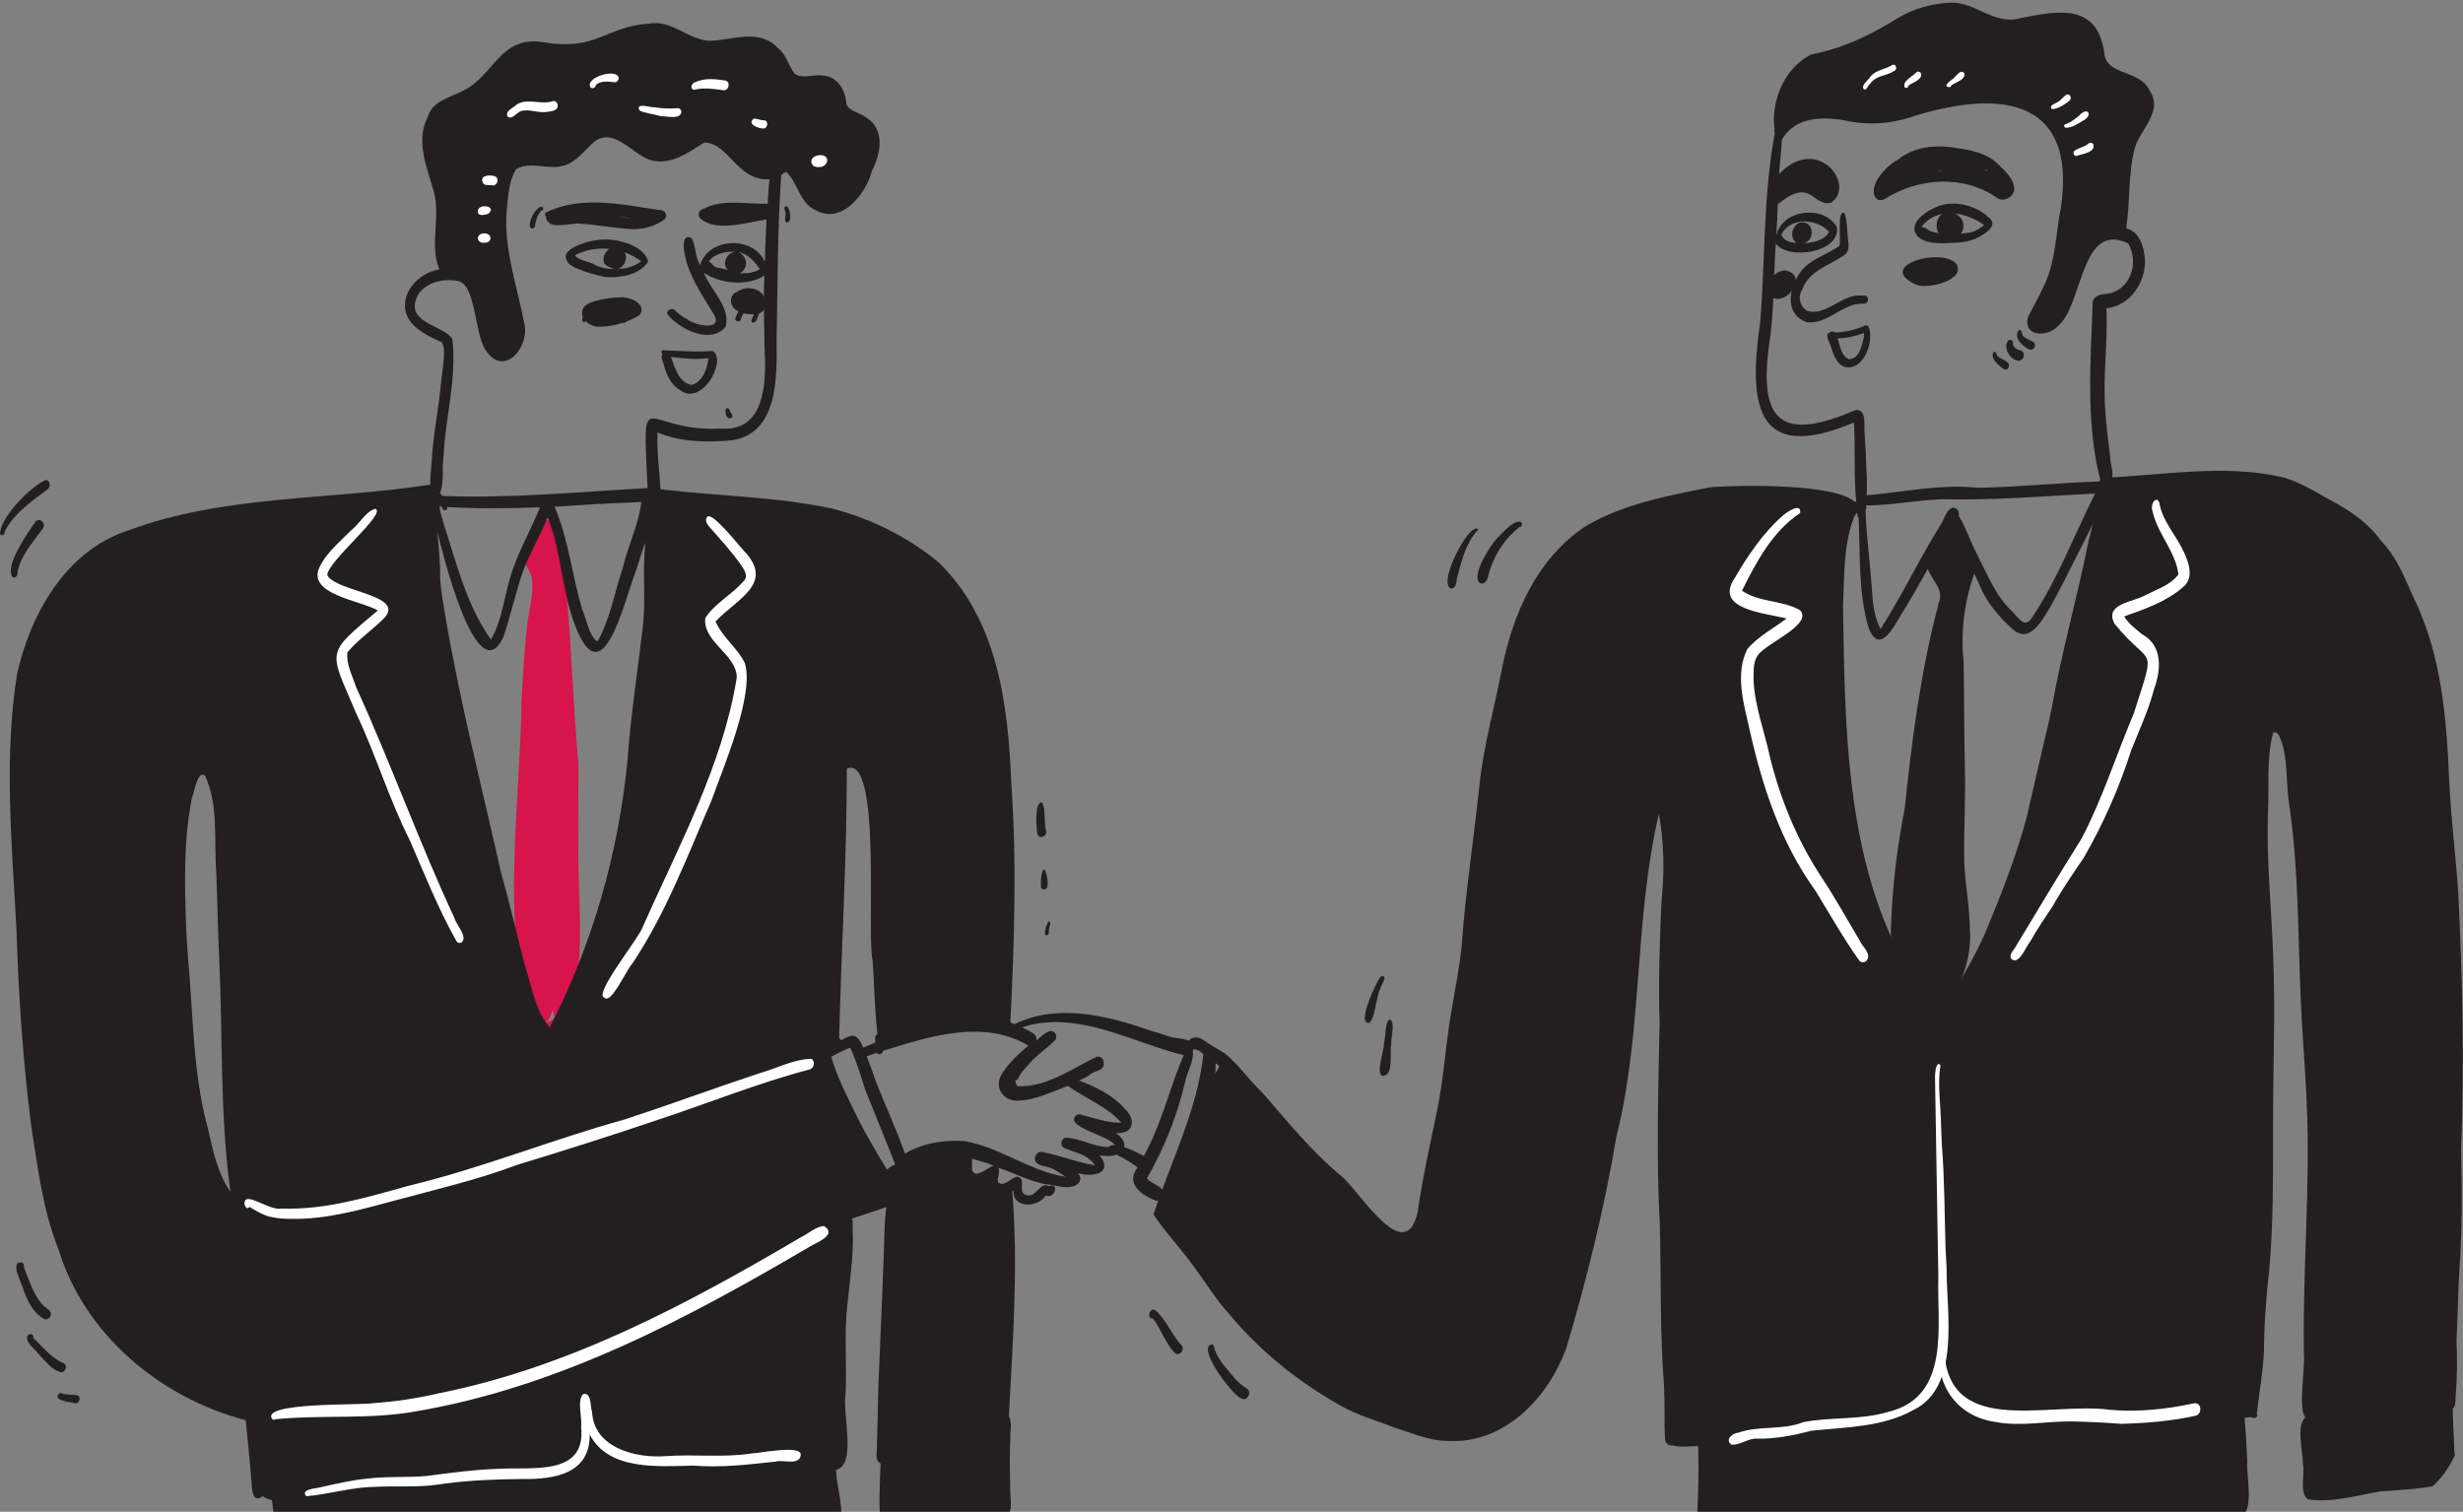
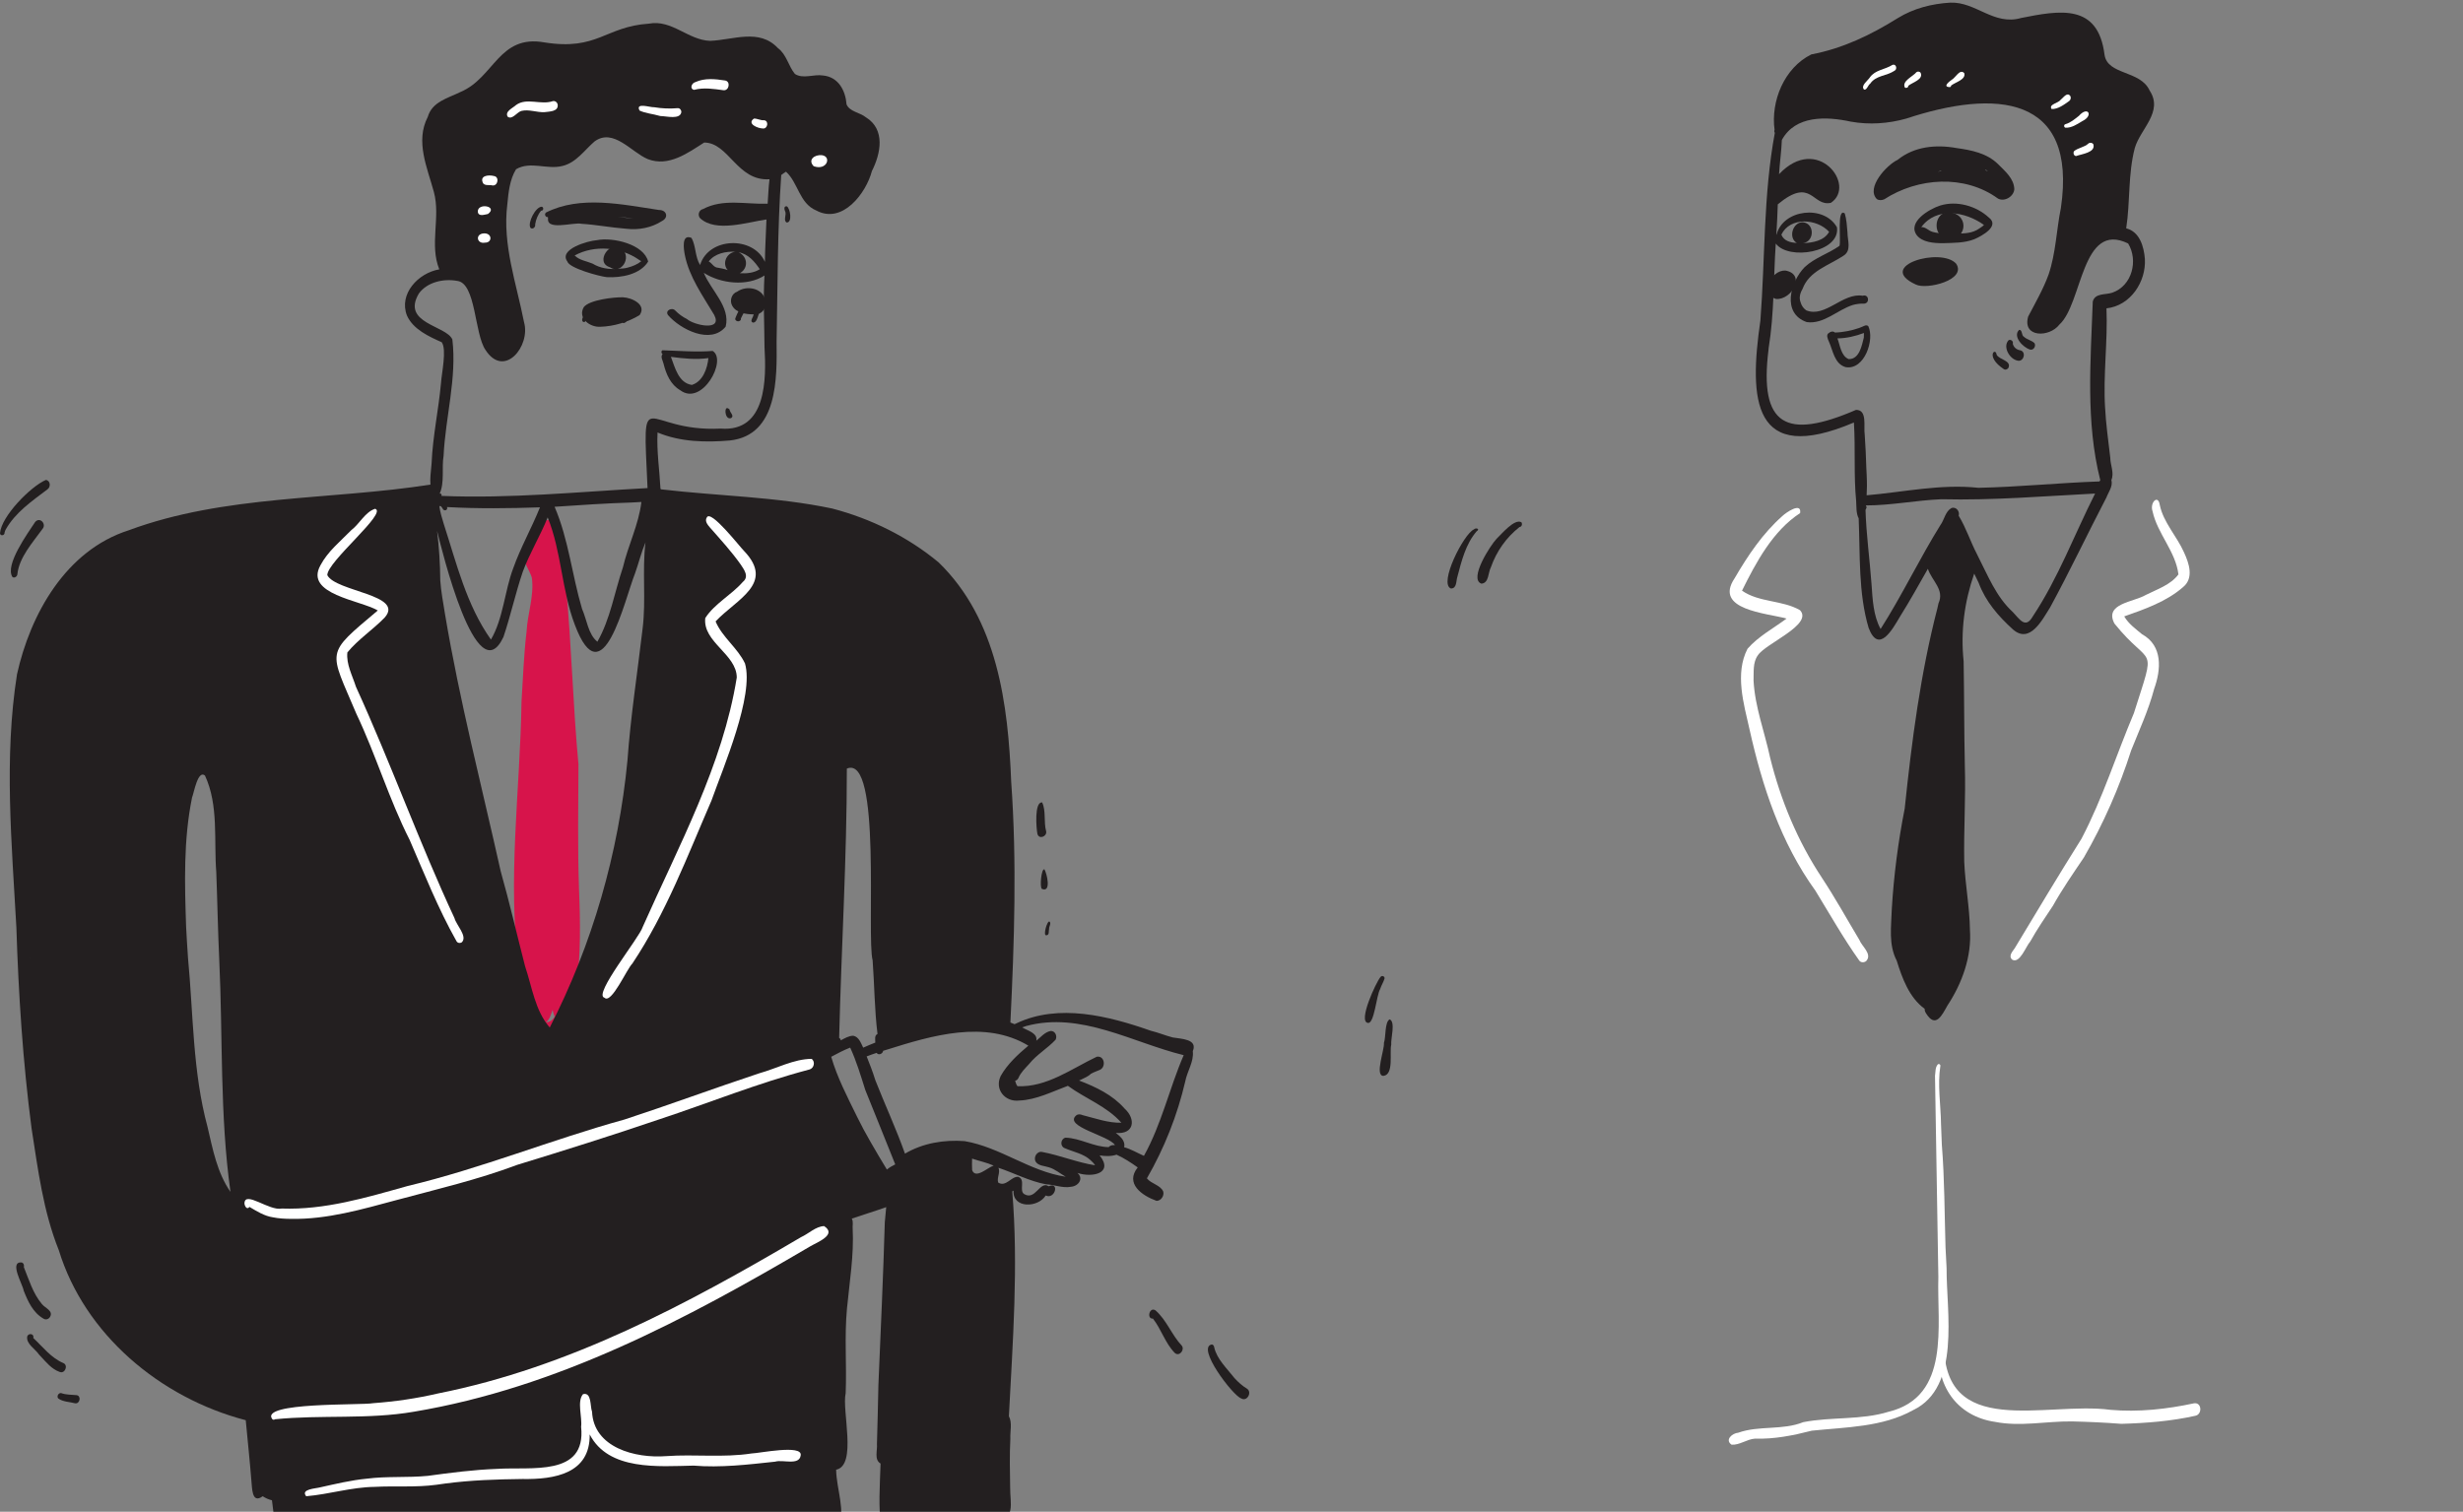
<svg xmlns="http://www.w3.org/2000/svg" width="259" height="159" viewBox="0 0 259 159" fill="none">
  <rect x="0" y="0" width="259" height="159" fill="#808080" stroke="none" />
  <g clip-path="url(#clip0_3569_2239)">
    <path d="M57.425 107.512C57.825 107.526 58.147 107.243 58.338 106.924C58.212 106.708 58.174 106.456 58.108 106.218C57.938 106.666 57.83 107.212 57.414 107.511C57.418 107.511 57.422 107.511 57.425 107.512ZM56.993 109.021C54.992 109.091 55.023 103.34 54.563 101.828C53.32 92.495 54.704 83.119 54.842 73.763C55.005 71.319 55.077 68.87 55.372 66.436C55.467 64.554 56.186 62.672 55.93 60.79C55.737 59.911 54.397 58.429 55.63 57.859C55.763 57.268 55.812 56.374 56.559 56.232C56.523 54.738 58.142 53.921 58.653 55.706C59.431 57.631 59.628 59.654 59.52 61.703C60.111 67.918 60.243 74.164 60.828 80.379C60.813 84.763 60.734 89.15 60.888 93.531C60.988 96.611 61.719 109.638 56.993 109.021Z" fill="#D7144B" />
    <path d="M63.152 34.368C62.023 34.451 60.722 33.448 61.389 32.303C61.972 31.541 64.527 31.245 65.51 31.267C66.454 31.305 68.033 32.049 67.259 33.139C66.079 33.865 64.561 34.325 63.152 34.368Z" fill="#231F20" />
    <path d="M79.297 33.067C78.462 33.056 77.4 32.938 76.982 32.127C76.706 31.611 76.934 30.873 77.519 30.677C78.469 29.995 80.113 30.267 80.447 31.467C80.629 31.569 80.647 31.834 80.515 31.986C80.494 32.62 79.951 33.125 79.297 33.067Z" fill="#231F20" />
    <path d="M186.785 31.447C185.005 30.966 186.217 28.397 187.738 28.453C189.935 28.835 188.455 31.539 186.785 31.447Z" fill="#231F20" />
    <path d="M201.463 29.927C197.158 27.955 204.152 25.961 205.708 27.742C206.828 29.453 202.593 30.496 201.463 29.927Z" fill="#231F20" />
-     <path d="M196.124 96.383C196.066 96.217 196.011 96.05 195.956 95.882C195.956 95.884 195.956 95.885 195.956 95.885C195.953 95.877 195.95 95.866 195.946 95.858C196.004 96.031 196.063 96.207 196.124 96.383ZM127.826 111.982C127.827 112.291 127.823 112.599 127.801 112.908C127.946 112.658 128.071 112.4 128.233 112.159C128.107 112.034 127.973 111.917 127.825 111.819C127.825 111.873 127.826 111.928 127.826 111.982ZM237.199 135.152C237.214 134.999 237.232 134.845 237.244 134.689C237.229 134.843 237.214 134.997 237.199 135.152ZM179.664 162.403C178.094 162.454 178.445 160.706 178.454 159.68C178.582 157.155 178.655 154.629 178.575 152.102C177.688 152.095 176.717 152.256 175.867 152.017C175.482 152.098 175.109 151.787 175.086 151.403C174.991 149.562 175.079 147.716 174.985 145.875V145.876C174.981 145.793 174.978 145.71 174.975 145.627C174.975 145.638 174.975 145.65 174.976 145.661C174.538 140.043 174.69 134.407 174.538 128.777C174.16 121.704 174.377 114.631 174.517 107.555C174.382 103.31 174.525 99.061 174.712 94.818C175.039 91.75 174.998 88.66 174.44 85.617C171.827 96.727 172.767 108.437 169.975 119.552C169.979 119.54 169.979 119.528 169.982 119.517C169.979 119.537 169.974 119.556 169.969 119.577C169.97 119.573 169.97 119.569 169.972 119.563C168.719 127.055 166.882 134.431 164.73 141.727C164.722 141.747 164.715 141.769 164.707 141.789C164.71 141.783 164.713 141.774 164.715 141.767C162.854 146.912 158.276 151.888 152.256 151.553C150.275 151.545 148.421 150.701 146.565 150.121C144.646 149.362 142.62 148.816 140.84 147.764C140.838 147.764 140.838 147.764 140.838 147.762C140.836 147.762 140.834 147.761 140.833 147.761C140.834 147.761 140.836 147.761 140.837 147.762C136.459 145.292 132.438 142.039 129.251 138.207C127.8 136.613 126.714 134.761 125.417 133.053C124.114 131.239 122.521 129.592 121.301 127.739C123.095 122.204 125.895 116.792 126.543 110.91C125.804 110.04 125.201 110.6 124.989 109.929C124.821 109.058 125.901 108.924 126.472 109.342C127.227 109.865 128.02 110.327 128.809 110.797C130.3 112.022 131.372 113.649 132.784 114.959C135.409 117.988 137.905 121.093 141.023 123.673C142.957 125.224 147.736 133.369 149.074 127.492C149.587 123.92 150.372 120.404 151.105 116.872C151.786 113.58 151.996 110.219 152.526 106.903C152.933 104.458 153.443 102.026 153.695 99.557C154.106 93.842 154.985 88.18 155.584 82.484C156.017 78.37 157.172 74.378 157.941 70.32C157.94 70.324 157.94 70.327 157.938 70.33C159.097 64.548 161.602 58.743 166.766 55.324C170.641 53.037 175.284 52.156 179.681 51.281C179.681 51.281 179.681 51.281 179.679 51.281C179.719 51.275 179.76 51.271 179.802 51.263H179.8C179.832 51.26 179.87 51.254 179.9 51.252C179.95 51.244 180 51.237 180.05 51.231C180.068 51.228 180.085 51.226 180.102 51.224C180.107 51.223 180.115 51.221 180.12 51.221C180.117 51.221 180.115 51.223 180.11 51.223C183.183 51.01 192.895 50.869 194.982 52.748C196.033 52.813 195.335 53.849 194.997 54.322C193.812 57.281 193.969 60.56 193.799 63.683C194.052 78.461 194.052 94.68 203.938 106.821C205.64 103.945 207.444 101.122 208.786 98.062C210.422 94.121 211.997 90.108 213.112 85.998C213.109 86.013 213.106 86.028 213.102 86.043C213.107 86.02 213.114 85.995 213.119 85.971C213.119 85.972 213.119 85.972 213.119 85.972C213.122 85.96 213.124 85.946 213.127 85.934C213.126 85.937 213.126 85.939 213.124 85.941C213.877 82.66 214.617 79.377 215.401 76.103C215.401 76.105 215.401 76.106 215.401 76.107C215.41 76.073 215.418 76.038 215.425 76.004C215.421 76.011 215.42 76.018 215.42 76.025C215.541 75.471 215.654 74.916 215.774 74.362C215.774 74.362 215.774 74.362 215.774 74.362C215.774 74.361 215.774 74.36 215.774 74.359C215.774 74.36 215.774 74.36 215.774 74.361C215.774 74.36 215.774 74.359 215.774 74.358C215.774 74.358 215.774 74.358 215.774 74.359C216.806 68.502 218.458 62.781 219.61 56.947C219.919 55.779 220.214 54.612 220.372 53.414C220.735 52.416 220.142 50.689 221.376 50.237C227.622 49.981 234.043 48.754 240.209 50.236C241.892 50.751 243.385 51.662 244.901 52.515C247.014 53.63 248.981 54.935 250.383 56.88C250.371 56.87 250.361 56.857 250.351 56.848C250.42 56.921 250.486 56.995 250.555 57.068C252.079 58.716 252.903 60.844 253.802 62.852C253.789 62.823 253.774 62.795 253.762 62.767C256.757 68.82 257.282 75.627 257.555 82.245C257.743 86.156 258.25 90.046 258.503 93.953C258.946 102.899 259.154 111.962 258.795 120.913C258.893 125.095 258.923 129.265 258.627 133.447C258.468 135.962 258.458 138.484 258.317 141.001C258.415 142.992 258.384 144.98 258.219 146.968C258.205 147.379 258.24 147.859 257.924 148.176C257.932 149.658 258.056 151.14 258.087 152.619C258.265 153.858 258.948 156.106 256.939 156.091C254.781 156.601 252.577 156.702 250.37 156.854C247.868 157.271 245.184 158.105 242.662 157.683C241.765 156.899 242.396 155.128 242.171 154.032C242.194 152.774 241.385 149.865 242.452 149.063V149.062C241.615 148.45 242.426 143.681 242.273 142.371C242.115 133.604 242.965 124.855 242.569 116.093C242.569 116.1 242.569 116.108 242.569 116.116C242.551 115.694 242.529 115.271 242.511 114.85C242.512 114.887 242.514 114.923 242.517 114.96C242.353 111.701 242.083 108.449 241.94 105.189C241.941 105.226 241.943 105.263 241.945 105.3C241.632 98.381 241.735 91.431 240.713 84.561C240.337 82.158 240.67 79.526 239.621 77.278C239.636 77.3 239.651 77.323 239.666 77.345C239.593 77.246 239.514 77.154 239.413 77.084C239.421 77.091 239.431 77.099 239.439 77.106C239.441 77.106 239.441 77.106 239.441 77.107C239.441 77.106 239.441 77.106 239.441 77.106V77.107C239.451 77.116 239.463 77.124 239.473 77.133C239.408 77.087 239.338 77.052 239.263 77.027C239.265 77.028 239.268 77.028 239.27 77.028C239.258 77.026 239.246 77.021 239.235 77.018C239.24 77.02 239.248 77.022 239.255 77.025C239.243 77.023 239.23 77.021 239.22 77.019C239.251 77.023 239.281 77.034 239.31 77.046C239.23 77.02 239.148 77.005 239.063 77.006C239.062 77.007 239.062 77.007 239.062 77.007C239.078 77.008 239.093 77.008 239.106 77.008C239.088 77.011 239.067 77.012 239.048 77.018C238.296 79.813 238.647 82.728 238.489 85.585C238.326 90.544 238.862 95.476 239.033 100.424C239.286 106.422 239.01 112.418 239.027 118.417C239.008 123.5 239.085 128.589 238.617 133.657C238.619 133.623 238.622 133.591 238.625 133.556C238.299 136.414 238.089 139.258 238.068 142.133C237.971 144.328 237.557 146.537 237.314 148.681C237.563 149.01 237.006 149.315 236.763 149.044C236.52 149.077 236.275 149.096 236.03 149.116C236.17 150.609 236.243 152.105 236.313 153.6C236.313 153.599 236.313 153.599 236.313 153.599C236.316 153.685 236.32 153.771 236.323 153.858C236.323 153.816 236.321 153.774 236.318 153.733C236.147 155.182 237.299 159.518 235.166 159.646C232.043 159.649 228.935 160.042 225.814 159.991C225.819 159.991 225.824 159.991 225.831 159.991C214.922 159.599 204.007 160.495 193.103 160.858C188.595 161.076 184.2 162.479 179.664 162.403Z" fill="#231F20" />
    <path d="M72.752 40.484C73.913 40.133 74.389 38.74 74.493 37.662C73.188 37.845 71.85 37.708 70.55 37.531C70.975 38.635 71.344 40.278 72.752 40.484ZM71.542 41.05C70.51 40.461 70.043 39.334 69.776 38.252C69.71 37.934 69.414 37.531 69.676 37.242C69.528 37.152 69.5 36.926 69.666 36.84C69.666 36.84 69.665 36.84 69.665 36.84C71.394 36.89 73.191 37.052 74.938 36.91C76.502 37.845 73.84 42.763 71.542 41.05Z" fill="#231F20" />
    <path d="M76.479 43.873C76.207 43.615 76.172 42.535 76.721 43.07C76.727 43.377 77.245 43.718 76.9 43.963C76.766 44.034 76.565 43.998 76.479 43.873Z" fill="#231F20" />
    <path d="M61.396 33.875C60.457 33.654 63.575 30.525 63.198 32.002C62.526 32.452 61.851 32.983 61.565 33.752C61.553 33.827 61.474 33.877 61.396 33.875Z" fill="#231F20" />
    <path d="M63.151 33.994C62.724 33.694 64.032 32.33 64.351 32.086C64.539 31.956 64.827 31.712 65.027 31.95C65.102 32.047 65.076 32.179 64.968 32.24C64.098 32.526 63.552 34.088 63.151 33.994Z" fill="#231F20" />
    <path d="M65.539 33.975C65.334 33.853 65.562 33.651 65.628 33.511C65.627 33.512 65.627 33.512 65.627 33.514C65.979 33.08 66.342 31.775 67.025 31.989C67.138 32.075 67.168 32.25 67.041 32.34C66.424 32.58 66.002 34.066 65.539 33.975Z" fill="#231F20" />
    <path d="M77.487 33.765C77.398 33.728 77.327 33.647 77.305 33.56C77.304 33.56 77.303 33.56 77.303 33.56C77.412 33.133 78.332 31.18 78.893 31.563C79.008 31.649 79.045 31.813 78.939 31.921C78.52 32.392 78.165 32.927 77.908 33.497C77.962 33.714 77.676 33.861 77.487 33.765Z" fill="#231F20" />
    <path d="M79.189 33.931C78.904 33.85 79.041 33.59 79.127 33.407C79.123 33.416 79.12 33.425 79.116 33.434C79.338 33.089 79.285 32.151 79.868 32.287C80.014 32.34 80.101 32.517 80.007 32.651C79.669 32.976 79.696 33.919 79.189 33.931Z" fill="#231F20" />
    <path d="M65 28.264C65.347 28.248 65.697 28.244 66.031 28.138C66.027 28.139 66.023 28.141 66.019 28.142C66.529 28.01 67.024 27.808 67.432 27.473C67.337 27.409 67.239 27.349 67.14 27.292C67.156 27.301 67.172 27.311 67.188 27.319C65.251 25.968 62.522 25.733 60.427 26.87C60.935 27.378 61.659 27.453 62.296 27.719C63.115 28.214 64.049 28.36 65 28.264ZM63.805 29.149C63.026 29.066 59.856 28.209 59.659 27.501C58.722 26.218 61.809 25.325 62.76 25.263C64.456 24.916 67.727 25.701 68.157 27.512C67.303 28.876 65.342 29.228 63.805 29.149Z" fill="#231F20" />
    <path d="M64.132 28.105C62.485 27.599 64.21 25.099 65.426 26.206C66.437 27.053 65.344 28.932 64.132 28.105Z" fill="#231F20" />
    <path d="M65.636 22.888C65.96 22.932 66.283 22.967 66.608 22.989C66.065 22.914 65.522 22.835 64.975 22.801C65.195 22.831 65.416 22.858 65.636 22.888ZM65.86 24.059C64.282 23.943 62.727 23.635 61.149 23.538C60.279 23.334 57.215 24.38 57.67 22.79C57.594 22.85 57.482 22.846 57.405 22.77C57.414 22.776 57.422 22.783 57.431 22.79C57.282 22.673 57.274 22.472 57.418 22.346C57.406 22.355 57.397 22.367 57.387 22.376C57.392 22.371 57.397 22.364 57.403 22.359C57.402 22.36 57.401 22.36 57.401 22.36C61.028 20.52 65.437 21.51 69.298 22.086C69.298 22.086 69.298 22.086 69.298 22.086C70.104 22.072 70.341 22.876 69.616 23.244C68.511 23.958 67.168 24.215 65.86 24.059Z" fill="#231F20" />
-     <path d="M58.087 23.444C57.403 23.491 57.17 22.593 57.712 22.245C58.067 22.056 58.623 21.909 58.849 22.345C58.841 22.334 58.833 22.323 58.825 22.311C58.965 22.453 58.992 22.682 58.852 22.834C58.992 23.298 58.474 23.478 58.087 23.444Z" fill="#231F20" />
    <path d="M57.614 22.772C57.605 22.352 58.103 22.274 58.417 22.435C58.415 22.434 58.413 22.434 58.411 22.432C58.43 22.439 58.449 22.446 58.469 22.454C58.46 22.45 58.45 22.447 58.441 22.443C58.693 22.521 58.572 22.945 58.316 22.879C58.247 22.847 58.185 22.801 58.104 22.813C58.048 23.108 57.598 23.09 57.614 22.772Z" fill="#231F20" />
    <path d="M55.781 23.961C55.452 23.441 56.322 21.743 56.965 21.743C57.217 21.787 57.153 22.195 56.899 22.162C56.56 22.566 56.354 23.09 56.275 23.605C56.345 23.868 56.021 24.176 55.781 23.961Z" fill="#231F20" />
    <path d="M82.718 23.4C82.333 23.169 82.75 22.581 82.557 22.206C82.559 22.217 82.561 22.228 82.562 22.239C82.48 22.039 82.388 21.663 82.739 21.697C83.098 21.901 83.349 23.439 82.718 23.4Z" fill="#231F20" />
    <path d="M194.396 37.767C195.525 37.803 195.782 36.344 195.993 35.505C195.993 35.506 195.993 35.507 195.993 35.51C196.004 35.346 196.009 35.185 196.005 35.022C195.114 35.356 194.179 35.578 193.219 35.589C193.493 36.311 193.593 37.441 194.396 37.767ZM194.075 38.613C192.888 38.268 192.751 36.854 192.31 35.902C192.196 35.642 191.99 35.187 192.327 35.016C192.492 34.862 192.778 34.803 192.954 34.975C193.19 34.967 193.422 34.953 193.655 34.922C193.642 34.923 193.628 34.926 193.614 34.927C194.451 34.822 195.284 34.626 196.046 34.268C196.186 34.2 196.336 34.194 196.459 34.298C197.15 35.706 196.071 38.96 194.075 38.613Z" fill="#231F20" />
    <path d="M189.993 33.878C187.335 32.961 188.255 29.636 189.779 28.088C190.837 27.102 192.27 26.682 193.432 25.855C193.618 25.384 193.132 21.822 193.983 22.443C193.984 22.442 193.984 22.441 193.986 22.439C194.179 23.075 194.218 23.771 194.274 24.437C194.274 24.433 194.274 24.43 194.274 24.426C194.262 25.28 194.749 26.368 193.819 26.918C192.272 27.939 190.247 28.502 189.554 30.375C189.567 30.35 189.58 30.327 189.591 30.302C189.329 30.749 189.142 31.259 189.336 31.767C189.33 31.749 189.325 31.733 189.319 31.715C189.327 31.738 189.334 31.763 189.341 31.786C189.341 31.783 189.341 31.782 189.34 31.78C189.341 31.784 189.343 31.788 189.344 31.793C189.343 31.787 189.341 31.782 189.34 31.778C189.431 32.12 189.624 32.411 189.915 32.625C189.896 32.61 189.878 32.596 189.86 32.581C189.886 32.602 189.913 32.624 189.94 32.645C189.937 32.643 189.936 32.641 189.933 32.64C191.948 33.458 193.76 30.75 195.886 31.106C195.883 31.106 195.88 31.106 195.878 31.106C196.505 30.9 196.658 31.857 196.049 31.933C195.648 31.919 195.238 31.966 194.85 32.072C193.222 32.579 191.795 34.126 189.993 33.878Z" fill="#231F20" />
    <path d="M205.758 24.557C206.567 24.572 207.443 24.526 208.117 24.043C208.115 24.044 208.112 24.046 208.11 24.047C208.289 23.926 208.48 23.818 208.627 23.66C206.687 22.251 203.631 21.718 202.036 23.887C202.48 23.853 202.801 24.271 203.213 24.386C204.033 24.622 204.912 24.559 205.758 24.557ZM204.313 25.578C203.377 25.581 202.134 25.499 201.543 24.716C201.548 24.724 201.555 24.731 201.562 24.738C200.549 23.372 202.846 21.992 204.013 21.619C205.769 21.072 207.817 21.657 209.135 22.875C210.327 23.775 208.414 24.818 207.609 25.161C206.568 25.569 205.417 25.54 204.313 25.578Z" fill="#231F20" />
    <path d="M204.603 25.098C203.132 24.653 203.406 22.151 205.07 22.329C207.232 22.651 206.749 25.495 204.603 25.098Z" fill="#231F20" />
    <path d="M209.057 18.008C208.957 17.944 208.859 17.88 208.76 17.817C208.785 17.853 208.806 17.89 208.823 17.929C208.901 17.955 208.978 17.981 209.057 18.008ZM203.762 18.049C203.885 18.037 204.01 18.026 204.135 18.015C204.124 18.002 204.114 17.986 204.106 17.97C203.991 17.995 203.876 18.021 203.762 18.049ZM210.674 20.068C210.785 20.072 210.89 20.028 210.961 19.945C210.898 19.776 210.832 19.606 210.744 19.448C210.677 19.617 210.532 19.759 210.354 19.814C210.447 19.913 210.556 19.995 210.674 20.068ZM197.366 20.942C196.189 19.756 198.385 17.356 199.544 16.814C201.3 15.396 203.581 15.178 205.756 15.574C207.316 15.785 208.954 16.124 210.099 17.254C210.842 18.003 211.778 18.771 211.818 19.89C211.774 20.65 210.81 21.262 210.101 20.885C206.582 18.323 201.668 18.677 198.138 20.963C197.893 21.069 197.599 21.092 197.366 20.942Z" fill="#231F20" />
    <path d="M210.146 20.463C210.129 20.32 210.175 20.169 210.269 20.057C210.223 19.627 210.454 18.901 211.023 19.115C211.367 19.277 211.309 19.677 211.187 19.961C211.297 20.193 211.274 20.489 211.071 20.667C210.781 20.915 210.188 20.938 210.146 20.463Z" fill="#231F20" />
    <path d="M213.478 36.768C212.727 36.548 211.612 35.374 212.328 34.691C212.701 34.69 212.537 35.273 212.834 35.425C213.153 35.723 213.645 35.795 213.941 36.093C214.123 36.388 213.848 36.868 213.478 36.768Z" fill="#231F20" />
    <path d="M212.161 37.929C211.303 37.766 210.571 36.454 211.218 35.779C211.445 35.65 211.759 35.908 211.655 36.15C211.755 36.544 212.066 36.795 212.474 36.85C213.106 37.034 212.792 38.092 212.161 37.929Z" fill="#231F20" />
    <path d="M210.705 38.818C208.718 37.491 209.849 36.454 209.959 37.311C210.24 37.842 211.527 37.918 211.205 38.678C211.114 38.844 210.869 38.941 210.705 38.818Z" fill="#231F20" />
    <path d="M189.591 23.377C190.844 23.504 190.811 25.413 189.599 25.572C190.598 25.54 191.832 25.323 192.342 24.383C191.055 22.968 188.214 22.798 187.32 24.683C187.601 25.348 188.254 25.515 188.949 25.549C188.007 25.019 188.523 23.335 189.591 23.377ZM196.321 51.129C196.32 51.451 196.296 51.772 196.288 52.092C200.204 51.753 204.092 50.881 208.04 51.305C212.289 51.22 216.523 50.779 220.77 50.636C220.795 50.589 220.826 50.544 220.857 50.503C219.305 44.36 219.848 37.962 220.067 31.721C220.301 30.803 221.401 31.026 222.12 30.784C224.218 30.052 224.867 27.385 223.787 25.606C218.858 23.202 219.007 31.927 216.555 34.142C215.496 35.521 212.635 35.514 213.276 33.293C214.032 31.843 214.857 30.425 215.418 28.884C216.189 26.617 216.243 24.206 216.715 21.876C218.471 9.923 209.79 9.384 200.455 12.472C198.558 13.005 196.569 13.142 194.624 12.793C192.057 12.234 188.791 12.114 187.373 14.723C187.329 15.924 187.147 17.117 187.079 18.319C191.122 14.03 195.261 19.509 192.53 21.332C190.548 21.761 190.502 18.536 186.945 21.491C186.902 22.555 186.869 23.62 186.794 24.684C186.802 24.678 186.811 24.671 186.822 24.665C187.491 22.01 191.82 21.499 193.167 23.909C193.536 26.546 188.073 27.425 186.732 25.615C186.489 29.284 186.577 32.964 185.986 36.605C185.989 36.574 185.991 36.542 185.994 36.511C185.986 36.611 185.977 36.713 185.967 36.814C185.969 36.8 185.97 36.786 185.972 36.77C184.966 44.805 187.839 46.28 195.169 43.111C196.396 43.085 195.948 44.894 196.085 45.678C196.161 46.886 196.233 48.093 196.26 49.3C196.26 49.293 196.26 49.287 196.258 49.28C196.26 49.303 196.261 49.324 196.263 49.349C196.263 49.344 196.263 49.34 196.263 49.336C196.271 49.558 196.283 49.778 196.295 49.999C196.295 49.999 196.295 49.999 196.294 49.999C196.311 50.376 196.323 50.752 196.321 51.129ZM204.138 52.508C201.486 52.619 198.866 53.161 196.205 53.158C196.267 53.261 196.323 53.398 196.227 53.499C196.22 53.546 196.201 53.592 196.17 53.629C196.252 56.244 196.614 58.844 196.804 61.455C196.914 63.029 196.988 64.754 197.757 66.156C200.038 62.575 201.861 58.73 204.108 55.123C204.099 55.143 204.089 55.163 204.079 55.181C204.461 54.626 204.579 53.788 205.196 53.441C205.698 53.249 206.108 53.789 205.968 54.243C206.749 55.519 207.193 56.95 207.885 58.27V58.269C207.907 58.315 207.927 58.36 207.951 58.406C207.949 58.405 207.949 58.403 207.949 58.402C207.958 58.422 207.968 58.443 207.979 58.465C207.979 58.463 207.979 58.462 207.977 58.461C209.042 60.533 209.898 62.761 211.665 64.378C212.371 65.114 212.986 66.192 213.764 64.824C216.445 60.786 218.142 56.204 220.312 51.909C214.918 52.184 209.539 52.641 204.138 52.508ZM202.535 106.574C202.438 106.432 202.383 106.278 202.392 106.105C200.758 104.916 200.026 102.876 199.451 101.039C198.574 99.343 198.879 97.468 198.933 95.632C199.143 92.076 199.601 88.539 200.292 85.041C201.032 77.951 201.942 70.866 203.738 63.939C203.738 63.941 203.738 63.942 203.736 63.944C203.746 63.895 203.757 63.848 203.768 63.799C203.764 63.815 203.761 63.829 203.758 63.845C203.764 63.819 203.77 63.793 203.776 63.768C203.78 63.742 203.786 63.715 203.792 63.687C203.792 63.69 203.792 63.693 203.792 63.696C203.81 63.613 203.829 63.53 203.846 63.448C203.845 63.451 203.845 63.454 203.845 63.457C204.505 62.012 203.142 61.093 202.729 59.824C201.773 61.493 200.848 63.18 199.821 64.81C199.014 66.175 197.557 68.86 196.489 66.014C196.496 66.039 196.505 66.063 196.511 66.087C195.399 62.363 195.617 58.367 195.451 54.518C195.167 53.978 195.227 53.292 195.186 52.695C194.921 50.012 195.123 47.172 194.951 44.437C184.245 48.981 183.911 42.041 185.117 33.708C185.622 27.141 185.422 20.465 186.635 13.971C186.57 13.881 186.56 13.762 186.607 13.663C186.195 10.653 187.611 7.138 190.474 5.723C193.783 5.097 196.741 3.668 199.563 1.905C201.221 0.883 203.139 0.39 205.089 0.278C207.785 0.177 209.636 2.703 212.512 1.899C212.489 1.902 212.464 1.907 212.439 1.909C216.661 1.064 220.626 0.356 221.304 5.756C221.304 5.756 221.304 5.756 221.304 5.754C221.621 7.93 225.065 7.358 226.054 9.533C227.514 11.763 225.071 13.56 224.489 15.566C223.764 18.317 224.017 21.217 223.583 24.015C225.018 24.373 225.446 25.963 225.548 27.236C225.687 29.606 224.061 32.152 221.509 32.431C221.652 35.919 221.151 39.405 221.362 42.898C221.362 42.858 221.361 42.817 221.358 42.777C221.443 44.569 221.705 46.349 221.908 48.13C221.908 48.903 222.349 49.745 222.026 50.48C222.212 51.187 221.689 51.776 221.47 52.412C221.482 52.379 221.495 52.346 221.507 52.314C219.504 56.158 217.654 60.076 215.582 63.886C214.765 65.169 213.454 67.786 211.661 66.189C210.129 64.8 208.793 63.251 208.073 61.31C208.086 61.335 208.099 61.36 208.11 61.385C207.939 61.034 207.768 60.683 207.599 60.329C206.565 63.315 206.158 66.401 206.489 69.556C206.552 73.196 206.536 76.839 206.614 80.477C206.613 80.47 206.613 80.462 206.613 80.455C206.613 80.481 206.615 80.506 206.615 80.531C206.615 80.529 206.615 80.527 206.615 80.526C206.721 83.898 206.489 87.275 206.552 90.649C206.654 93.061 207.126 95.441 207.154 97.859C207.152 97.827 207.151 97.794 207.149 97.763C207.357 100.571 206.332 103.418 204.785 105.757C204.213 106.772 203.542 108.212 202.535 106.574Z" fill="#231F20" />
    <path d="M76.419 28.37C76.454 28.381 76.489 28.393 76.524 28.406C75.892 27.716 76.418 26.552 77.343 26.481C76.326 26.42 75.158 26.656 74.528 27.5C74.89 27.678 75.047 28.148 75.517 28.161C75.492 28.157 75.466 28.152 75.441 28.148C75.77 28.208 76.1 28.262 76.419 28.37ZM77.83 26.619C78.652 27.125 78.667 28.269 77.793 28.733C78.507 28.782 79.286 28.709 79.895 28.313C79.362 27.515 78.679 26.707 77.662 26.533C77.72 26.555 77.775 26.582 77.83 26.619ZM46.419 52.156C53.647 52.456 60.874 51.727 68.093 51.334C67.562 39.743 67.481 45.498 75.787 45.076C80.623 45.462 80.586 39.855 80.393 36.51C80.377 33.999 80.244 31.49 80.39 28.979C78.542 30.158 75.787 29.833 74.009 28.695C74.743 30.521 76.837 32.281 76.308 34.354C74.748 36.274 71.557 34.654 70.252 33.146C69.894 32.672 70.663 32.277 71.009 32.662C71.367 33.024 71.77 33.328 72.231 33.552C72.978 34.207 76.024 34.877 75.098 33.115C73.907 31.109 72.478 29.142 72.016 26.827C71.901 26.238 71.632 24.557 72.718 25.024C73.192 25.87 73.076 27.003 73.62 27.873C74.509 24.95 79.197 24.777 80.436 27.539C80.447 26.052 80.553 24.568 80.598 23.081C78.575 23.37 75.288 24.471 73.635 22.965C73.327 22.641 73.485 22.065 73.944 21.985C73.932 21.988 73.919 21.992 73.907 21.996C76.046 20.859 78.434 21.509 80.723 21.424C80.789 20.567 80.81 19.707 80.918 18.853C77.508 19.074 76.642 15.002 74.049 14.991C72.321 16.094 70.297 17.584 68.113 16.732C66.395 16.016 64.507 13.434 62.527 14.871C61.465 15.783 60.594 17.11 59.149 17.454C57.513 17.872 55.791 16.91 54.266 17.799C53.594 18.899 53.471 20.234 53.349 21.484C53.349 21.477 53.35 21.469 53.35 21.462C53.349 21.479 53.347 21.495 53.346 21.513C53.346 21.511 53.346 21.51 53.346 21.509C52.821 25.751 54.302 29.784 55.105 33.882C55.824 36.39 53.026 39.856 51.053 36.806C49.877 35.095 50.062 29.772 48.074 29.542C46.639 29.282 44.933 29.664 44.05 30.863C42.167 34.029 46.921 34.212 47.569 35.704C48.056 39.745 46.838 43.882 46.645 47.952C46.645 47.943 46.646 47.935 46.647 47.927C46.429 49.226 46.772 50.724 46.233 51.921C46.388 51.875 46.487 52.018 46.419 52.156ZM46.67 55.124C48.012 59.262 49.058 63.653 51.625 67.268C52.93 65.037 53.053 62.19 53.969 59.763C54.748 57.567 55.913 55.524 56.78 53.36C53.527 53.473 50.258 53.51 47.009 53.331C47.133 53.695 46.644 53.817 46.53 53.457C46.536 53.465 46.542 53.474 46.548 53.483C46.492 53.401 46.435 53.323 46.373 53.248C46.316 53.24 46.258 53.23 46.201 53.222C46.278 53.869 46.479 54.491 46.667 55.115C46.666 55.109 46.664 55.105 46.663 55.101C46.666 55.109 46.668 55.116 46.67 55.124ZM66.408 52.852C63.708 52.935 61.013 53.121 58.319 53.301C59.794 56.739 60.148 60.487 61.208 64.048C61.708 65.153 61.85 66.727 62.819 67.492C64.184 65.103 64.624 62.264 65.503 59.674C66.049 57.35 67.164 55.177 67.447 52.796C67.101 52.815 66.754 52.834 66.408 52.852ZM3.15 100.801C3.152 100.805 3.153 100.827 3.153 100.832C3.146 100.689 3.14 100.544 3.133 100.402C3.139 100.534 3.144 100.668 3.15 100.801ZM46.795 64.585C48.32 73.686 50.641 82.625 52.651 91.633C53.587 94.946 54.355 98.3 55.217 101.632C55.949 103.795 56.261 106.293 57.809 108.07C62.293 99.331 65.049 89.714 65.984 79.964C65.981 80.002 65.978 80.039 65.974 80.077C66.306 75.402 67.029 70.767 67.574 66.115C67.949 63.098 67.514 60.068 67.876 57.055C67.428 58.107 67.164 59.218 66.782 60.294C66.785 60.287 66.788 60.28 66.79 60.273C65.653 63.128 63.377 73.52 60.444 65.704C59.049 62.053 59.06 58.049 57.593 54.419C56.81 56.366 55.698 58.17 54.972 60.139C54.206 62.398 53.701 64.737 52.941 66.995C50.109 73.015 46.423 57.669 45.962 55.835C46.173 57.574 46.285 59.316 46.297 61.066C46.297 61.059 46.297 61.052 46.297 61.045C46.378 62.223 46.604 63.387 46.789 64.551C46.787 64.539 46.785 64.525 46.782 64.513C46.786 64.538 46.79 64.561 46.795 64.585ZM89.73 108.935C90.321 109.051 90.539 109.72 90.769 110.189C91.189 110.002 91.615 109.822 92.044 109.656C92.047 109.347 91.926 108.916 92.275 108.746C91.956 106.172 91.953 103.556 91.76 100.966C91.76 100.981 91.762 100.994 91.762 101.009C91.101 98.457 92.738 79.29 89.051 80.838C89.053 90.278 88.472 99.714 88.241 109.163C88.346 109.214 88.405 109.319 88.411 109.422C88.818 109.206 89.255 108.939 89.73 108.935ZM117.671 119.43C118.027 119.737 118.331 120.176 118.208 120.658C118.945 120.864 119.598 121.262 120.291 121.568C122.159 118.214 122.962 114.47 124.473 110.978C119.065 109.656 113.66 106.355 107.896 107.916C107.911 107.912 107.926 107.908 107.941 107.904C107.788 107.949 107.636 108.001 107.485 108.054C108.036 108.403 109.137 108.641 108.977 109.458C109.441 109.087 109.869 108.545 110.484 108.434C110.961 108.409 111.196 108.965 111.008 109.343C111.008 109.343 111.009 109.343 111.01 109.345C110.172 110.255 109.012 110.913 108.215 111.909C107.802 112.37 107.333 112.801 107.095 113.38C107.029 113.521 106.898 113.639 106.748 113.672C106.813 113.866 106.855 114.08 106.994 114.24C110.057 114.386 112.698 112.391 115.332 111.143C116.149 110.999 116.329 112.201 115.674 112.516C115.353 112.657 115.019 112.766 114.712 112.936C114.446 113.219 114.042 113.364 113.698 113.542C113.716 113.534 113.733 113.526 113.75 113.518C113.657 113.56 113.563 113.602 113.47 113.645C115.237 114.319 117.001 115.16 118.253 116.591C119.485 117.705 119.268 119.344 117.338 119.154C117.453 119.241 117.565 119.333 117.671 119.43ZM91.547 120.109C92.109 121.082 92.674 122.052 93.262 123.009C93.525 122.788 93.83 122.615 94.14 122.465C93.083 119.858 92.056 117.239 90.99 114.637C90.99 114.64 90.991 114.642 90.992 114.645C90.517 113.143 90.064 111.617 89.403 110.184C88.715 110.449 88.053 110.802 87.407 111.15C88.04 113.331 89.097 115.351 90.094 117.388C90.091 117.381 90.088 117.376 90.084 117.369C90.099 117.398 90.112 117.426 90.126 117.456C90.126 117.453 90.124 117.452 90.124 117.451C90.566 118.354 91.044 119.237 91.547 120.109ZM102.227 123.073C102.598 124.05 103.868 122.777 104.489 122.594C103.763 122.267 102.972 122.119 102.221 121.857C102.2 122.261 102.211 122.669 102.227 123.073ZM101.44 120.019C105.206 120.665 108.269 123.199 112.064 123.764C111.479 123.433 110.95 122.96 110.294 122.772C109.832 122.615 109.196 122.631 108.912 122.186C108.639 121.729 109.051 121.018 109.618 121.164C109.618 121.164 109.618 121.164 109.617 121.164C111.497 121.52 113.279 122.268 115.154 122.561C115.019 122.344 114.837 122.159 114.641 121.994C114.659 122.007 114.677 122.021 114.695 122.036C113.923 121.317 112.857 121.16 111.922 120.742C111.445 120.528 111.537 119.772 112.043 119.656C113.592 119.696 115.027 120.643 116.593 120.648C116.741 120.452 117.011 120.42 117.246 120.437C116.64 119.435 111.8 118.491 113.171 117.313C113.366 117.153 113.629 117.191 113.844 117.286C115.174 117.616 116.53 118.121 117.917 118.083C116.387 116.348 114.131 115.546 112.295 114.202C110.643 114.813 108.979 115.675 107.189 115.749C105.653 115.935 104.562 114.543 105.232 113.164C105.931 111.92 107.043 110.898 108.139 109.978C103.58 107.235 97.987 108.912 93.267 110.398C93.291 110.391 93.315 110.385 93.339 110.376C93.183 110.423 93.026 110.471 92.869 110.518C92.833 110.834 92.382 111.034 92.181 110.737C91.829 110.851 91.48 110.974 91.135 111.108C91.459 111.917 91.773 112.73 92.033 113.563C92.033 113.56 92.032 113.559 92.032 113.557C92.033 113.563 92.036 113.567 92.037 113.572V113.571C92.038 113.579 92.041 113.586 92.044 113.594C92.043 113.592 92.042 113.589 92.041 113.586C92.048 113.607 92.055 113.627 92.061 113.647C92.06 113.643 92.059 113.641 92.057 113.637C93.067 116.212 94.241 118.725 95.164 121.336C97.03 120.229 99.264 119.854 101.44 120.019ZM19.767 100.715C20.331 106.663 20.256 112.732 21.826 118.536C22.374 120.877 22.829 123.332 24.236 125.358C23.104 117.271 23.439 109.07 23.055 100.934C23.055 100.94 23.056 100.945 23.056 100.951C22.911 97.871 22.861 94.785 22.742 91.704C22.743 91.723 22.744 91.742 22.745 91.76C22.475 88.384 23.017 84.703 21.547 81.553C21.56 81.567 21.572 81.581 21.585 81.594C20.809 80.871 20.4 83.389 20.195 83.88C19.282 88.347 19.418 92.939 19.571 97.469C19.571 97.468 19.571 97.468 19.571 97.468C19.571 97.472 19.571 97.475 19.571 97.479C19.571 97.478 19.571 97.476 19.571 97.475C19.573 97.506 19.574 97.539 19.575 97.572C19.575 97.564 19.575 97.555 19.575 97.547C19.626 98.603 19.698 99.658 19.767 100.715ZM75.361 135.487L75.327 135.509C75.536 135.382 75.746 135.257 75.958 135.133C75.758 135.249 75.56 135.367 75.361 135.487ZM29.906 164.793C28.297 164.515 29.214 162.428 28.97 161.323C28.918 160.14 28.742 158.966 28.598 157.793C28.249 157.711 27.918 157.566 27.627 157.368C26.431 158.243 26.522 156.391 26.431 155.693C26.265 153.581 26.036 151.48 25.841 149.371C16.812 147.016 8.886 140.318 6.181 131.484C4.538 127.387 3.994 122.99 3.318 118.668C2.4 111.652 1.946 104.59 1.721 97.523C1.723 97.549 1.724 97.573 1.725 97.598C1.239 88.74 0.399 79.734 1.787 70.925C3.18 64.628 6.9 57.892 13.537 55.772C23.666 52.022 34.71 52.617 45.264 50.967C45.212 50.315 45.3 49.661 45.36 49.012C45.36 49.013 45.36 49.015 45.36 49.015C45.37 48.896 45.38 48.776 45.391 48.656C45.389 48.669 45.388 48.682 45.387 48.695C45.511 45.868 46.115 43.107 46.374 40.296C46.436 39.282 47 36.744 46.45 36C46.473 36.008 46.496 36.016 46.52 36.025C45.105 35.398 43.444 34.646 42.792 33.183C41.917 30.925 43.962 28.717 46.193 28.329C45.14 25.715 46.346 22.864 45.627 20.197C44.932 17.633 43.651 14.876 44.981 12.3C45.45 10.684 47.093 10.333 48.45 9.661C51.98 8.155 52.464 3.599 57.254 4.461C62.847 5.35 63.638 2.791 68.234 2.488C70.652 2.027 72.37 4.229 74.684 4.296C77.122 4.198 79.838 2.971 81.794 5.051C82.724 5.737 82.896 6.941 83.591 7.779C84.456 8.336 85.567 7.783 86.528 7.937C88.171 8.087 88.909 9.528 89.02 10.978C89.343 11.757 90.431 11.825 91.049 12.334C93.13 13.61 92.615 16.159 91.687 17.989C91.08 20.312 88.592 23.61 85.852 22.146C84.042 21.395 83.937 19.209 82.652 18.059C82.472 18.157 82.318 18.291 82.151 18.408C81.749 24.227 81.778 30.095 81.663 35.933C81.701 39.735 81.827 45.776 76.745 46.329C74.194 46.545 71.531 46.487 69.145 45.486C69.043 47.462 69.353 49.443 69.454 51.416C69.478 51.431 69.502 51.449 69.523 51.467C75.507 52.172 81.598 52.237 87.505 53.483C91.598 54.552 95.48 56.472 98.702 59.149C104.914 65.178 106.007 74.094 106.334 82.229C106.94 90.652 106.661 99.122 106.249 107.543C106.395 107.601 106.54 107.662 106.684 107.719C106.751 107.689 106.818 107.661 106.884 107.631H106.883C111.335 105.509 116.601 106.862 121.029 108.414C121.815 108.6 122.551 108.919 123.331 109.117C124.183 109.272 125.978 109.263 125.431 110.559C125.566 111.648 124.835 112.68 124.636 113.74C123.802 117.312 122.446 120.74 120.604 123.934C121.06 124.517 122.038 124.637 122.321 125.321C122.444 125.759 122.1 126.295 121.62 126.302C120.07 125.744 118.282 124.479 119.638 122.784C118.93 122.282 118.209 121.805 117.41 121.444C116.844 121.635 116.219 121.613 115.634 121.52C117.148 123.425 114.835 123.884 113.304 123.364C113.982 123.966 113.403 124.761 112.617 124.82C111.744 124.984 110.873 124.597 109.996 124.562C108.242 124.233 106.668 123.386 104.995 122.823C105.216 123.313 104.799 123.896 104.969 124.38C105.777 124.877 106.331 123.734 107.055 123.769C107.89 124.041 107.136 125.186 107.681 125.576C108.88 126.333 109.342 124.142 110.272 124.765C111.449 124.258 110.949 126.201 109.964 125.737C109.154 127.052 106.466 127.118 106.578 125.224C106.534 125.25 106.49 125.277 106.445 125.302C107.099 133.146 106.5 141.088 106.091 148.954C106.467 149.657 106.203 150.548 106.245 151.317C106.159 153.018 106.195 154.724 106.224 156.425C106.208 158.25 106.876 159.737 104.479 160.143C102.704 160.709 93.699 162.222 92.685 160.799C92.336 158.566 92.53 156.199 92.596 153.931C91.899 153.524 92.282 152.533 92.216 151.878C92.263 149.811 92.342 147.747 92.369 145.681C92.609 139.966 92.877 134.255 93.043 128.539C93.041 128.566 93.038 128.595 93.036 128.622C93.084 128.069 93.136 127.515 93.191 126.962C91.993 127.39 90.774 127.758 89.571 128.167C89.768 128.521 89.618 128.932 89.669 129.312C89.667 129.274 89.666 129.236 89.664 129.198C89.809 132.018 89.332 134.828 89.064 137.631C88.786 140.591 89.047 143.565 88.928 146.53C88.506 148.34 90.158 154.12 87.924 154.579C87.961 156.663 88.951 158.864 88.164 160.888C87.736 161.678 86.707 161.282 85.975 161.491C85.981 161.491 85.987 161.49 85.993 161.488C84.054 161.879 82.138 161.135 80.186 161.46C75.782 161.848 71.363 161.922 66.947 162.083C63.129 162.273 59.315 162.517 55.497 162.675C52.334 162.857 49.151 162.584 46.022 163.168C46.022 163.167 46.02 163.168 46.019 163.168C46.037 163.165 46.054 163.164 46.072 163.161C44.648 163.343 43.218 163.446 41.799 163.666C41.83 163.662 41.862 163.658 41.893 163.654C37.889 163.923 33.938 165.095 29.906 164.793Z" fill="#231F20" />
    <path d="M182.087 151.946C181.348 151.444 182.149 150.74 182.788 150.688C182.783 150.69 182.778 150.691 182.774 150.692C184.986 149.901 187.418 150.462 189.629 149.576C192.589 148.997 195.7 149.381 198.611 148.479C198.604 148.482 198.597 148.483 198.59 148.486C205.16 146.881 203.669 139.4 203.83 134.323C203.722 127.264 203.59 120.205 203.478 113.147C203.541 112.748 203.489 112.257 203.779 111.942C203.91 111.85 204.069 111.966 204.04 112.115C203.725 114.141 204.088 116.21 204.112 118.25C204.112 118.237 204.11 118.222 204.11 118.208C204.145 118.953 204.168 119.7 204.198 120.445C204.198 120.434 204.198 120.423 204.197 120.412C204.198 120.428 204.198 120.443 204.2 120.458C204.2 120.456 204.2 120.454 204.2 120.452C204.487 124.041 204.476 127.639 204.585 131.235C204.585 131.224 204.585 131.213 204.584 131.202C204.617 131.838 204.655 132.473 204.683 133.107C204.682 133.102 204.682 133.096 204.682 133.09C204.686 133.199 204.692 133.307 204.697 133.416C204.697 133.412 204.697 133.406 204.697 133.402C204.666 137.953 206.225 145.894 201.183 148.308C197.959 150.108 194.118 150.097 190.525 150.473C188.553 150.979 186.587 151.375 184.534 151.311C183.691 151.372 182.909 152.009 182.087 151.946Z" fill="white" />
    <path d="M223.083 149.754C221.353 149.617 219.621 149.541 217.883 149.499C215.182 149.465 212.44 150.08 209.763 149.541C209.793 149.546 209.821 149.55 209.848 149.556C205.69 148.972 203.526 145.598 203.901 141.668C203.888 140.181 204.751 140.5 204.437 141.004C204.147 151.546 215.138 147.36 221.941 148.281C224.854 148.538 227.863 148.21 230.708 147.595C231.541 147.458 231.606 148.759 230.855 148.905C228.323 149.474 225.68 149.679 223.083 149.754Z" fill="white" />
    <path d="M195.51 101.023C193.829 98.658 192.408 96.133 190.894 93.666C190.9 93.674 190.905 93.684 190.911 93.692C187.245 88.622 185.316 82.708 183.973 76.709C183.363 74.007 182.416 70.845 183.761 68.237C184.895 66.928 186.487 66.089 187.87 65.058C185.734 64.471 180.166 64.146 182.41 60.812C183.786 58.447 185.359 56.1 187.437 54.266C187.815 53.9 189.472 52.769 189.295 53.963C186.422 55.837 184.662 59.138 183.184 62.122C184.965 63.379 187.43 63.102 189.282 64.177C190.701 65.692 185.636 67.682 184.846 68.929C184.303 69.673 184.429 70.71 184.397 71.585C184.544 74.362 185.563 76.982 186.139 79.687C187.246 84.156 189.03 88.472 191.598 92.337C191.581 92.312 191.564 92.288 191.547 92.263C192.967 94.403 194.203 96.653 195.522 98.853C195.782 99.537 196.881 100.319 196.27 101.049C196.072 101.259 195.683 101.27 195.51 101.023Z" fill="white" />
    <path d="M211.576 100.919C211.176 100.52 211.643 100.056 211.878 99.708C211.865 99.728 211.85 99.749 211.837 99.77C214.166 95.91 216.476 92.037 218.878 88.219C221.111 83.966 222.531 79.406 224.392 75.009C226.809 67.396 226.264 70.449 222.343 65.579C221.243 63.464 224.382 63.331 225.643 62.575C225.622 62.585 225.602 62.594 225.583 62.602C225.61 62.591 225.637 62.578 225.663 62.566C225.657 62.569 225.65 62.572 225.644 62.575C226.842 61.973 228.258 61.517 229.076 60.414C228.787 58.001 226.865 56.132 226.356 53.778C226.04 52.868 226.932 51.959 227.112 53.094C227.473 54.924 228.917 56.403 229.666 58.105C230.203 59.263 230.726 60.816 229.543 61.767C227.818 63.27 225.526 64.077 223.376 64.829C223.829 65.615 224.599 66.164 225.292 66.741C225.277 66.73 225.261 66.718 225.248 66.705C227.459 67.924 227.251 70.434 226.517 72.473C225.929 74.694 224.963 76.778 224.111 78.907C224.111 78.903 224.112 78.9 224.114 78.896C222.869 82.804 221.194 86.622 219.133 90.188C218.011 91.854 216.863 93.503 215.884 95.255C215.063 96.498 214.214 97.725 213.491 99.027C213.038 99.521 212.382 101.433 211.576 100.919Z" fill="white" />
    <path d="M196.023 9.426C195.617 9.019 196.419 8.479 196.637 8.129C196.634 8.131 196.633 8.134 196.632 8.135C197.181 7.348 198.208 7.326 198.976 6.84C199.377 6.643 199.566 7.271 199.217 7.443C198.382 8.005 197.248 7.918 196.651 8.817C196.658 8.809 196.667 8.8 196.675 8.791C196.428 8.941 196.323 9.483 196.023 9.426Z" fill="white" />
    <path d="M200.311 9.21C199.966 8.521 201.142 8.063 201.517 7.597C201.653 7.489 201.858 7.513 201.964 7.648C202.296 8.36 201.101 8.666 200.668 9.021C200.692 9.203 200.456 9.299 200.311 9.21Z" fill="white" />
    <path d="M205.022 9.16C205.025 9.16 205.026 9.16 205.029 9.16C204.25 9.142 204.954 8.589 205.238 8.39C205.632 8.185 206.091 7.191 206.555 7.693C206.753 8.383 205.604 8.641 205.165 9.006C205.174 9.083 205.115 9.162 205.031 9.16C205.033 9.16 205.036 9.161 205.039 9.161C205.033 9.161 205.028 9.161 205.022 9.16Z" fill="white" />
    <path d="M215.738 11.464C215.393 10.975 216.455 10.844 216.68 10.506C216.959 10.3 217.36 9.634 217.704 10.095C217.806 10.27 217.746 10.505 217.587 10.626C217.066 10.995 216.399 11.505 215.738 11.464Z" fill="white" />
    <path d="M217.208 13.432C217.01 13.398 217.007 13.102 217.196 13.06C217.195 13.06 217.195 13.06 217.195 13.06C217.749 12.906 218.196 12.508 218.638 12.162C218.629 12.169 218.619 12.178 218.611 12.184C219.568 11.096 220.173 12.169 218.968 12.738C218.971 12.737 218.973 12.736 218.974 12.734C218.963 12.742 218.948 12.751 218.934 12.761C218.936 12.761 218.936 12.759 218.936 12.759C218.417 13.069 217.839 13.464 217.208 13.432Z" fill="white" />
    <path d="M218.308 16.413C218.063 16.387 217.98 16.078 218.103 15.894C218.53 15.542 219.196 15.489 219.623 15.085C219.791 14.96 220.026 15.002 220.132 15.182C220.38 16.047 218.902 16.199 218.308 16.413Z" fill="white" />
    <path d="M48 98.984C46.071 95.562 44.635 91.932 43.079 88.343C43.08 88.345 43.081 88.348 43.083 88.351C40.902 84.058 39.545 79.427 37.477 75.081C34.605 68.249 34.113 68.94 39.728 64.207C37.917 63.129 32.007 62.515 33.688 59.473C34.459 57.995 35.797 56.934 36.949 55.751C37.82 55.087 38.391 53.856 39.443 53.512C40.81 53.903 34.385 59.079 34.419 60.497C34.419 60.494 34.418 60.491 34.417 60.49C35.298 62.234 42.598 62.541 40.447 64.958C39.207 66.237 37.669 67.237 36.529 68.618C36.392 69.856 37.062 71.067 37.429 72.23C41.106 80.279 44.079 88.61 47.82 96.625C47.81 96.604 47.801 96.585 47.791 96.566C47.973 97.28 49.178 98.466 48.575 99.095C48.393 99.23 48.109 99.198 48 98.984Z" fill="white" />
    <path d="M63.56 104.935C62.329 104.63 67.275 98.58 67.59 97.479C71.365 88.969 75.995 80.496 77.476 71.257C77.466 68.809 73.883 67.534 74.163 65.006C75.14 63.481 76.917 62.579 78.107 61.209C78.818 60.639 78.238 59.901 77.856 59.322C77.87 59.344 77.884 59.364 77.898 59.385C76.921 57.997 75.757 56.74 74.638 55.46C74.403 55.192 74.086 54.786 74.323 54.431C74.715 53.518 77.804 57.527 78.267 57.975C81.504 61.391 77.435 63.021 75.249 65.358C75.946 67.025 77.572 68.147 78.34 69.778C79.322 73.144 76.053 80.718 74.814 84.201C72.294 90.009 70.037 96.039 66.497 101.342C65.899 101.92 64.299 105.648 63.56 104.935Z" fill="white" />
    <path d="M30.64 128.196C29.972 128.194 29.304 128.159 28.649 128.023C28.671 128.027 28.692 128.031 28.715 128.035C27.793 127.9 27.012 127.395 26.23 126.937C25.961 127.302 25.704 126.812 25.707 126.544C25.77 125.213 28.322 127.391 29.631 127.11C34.168 127.27 38.545 125.949 42.857 124.741C50.613 122.89 57.991 119.864 65.664 117.747C65.662 117.748 65.66 117.748 65.658 117.75C70.403 116.195 75.085 114.461 79.824 112.89C81.624 112.395 83.51 111.365 85.348 111.37C85.767 111.663 85.595 112.379 85.099 112.49C79.733 113.899 74.58 115.996 69.317 117.731C64.37 119.419 59.373 120.987 54.373 122.519C50.248 124.071 45.95 125.075 41.695 126.218C38.082 127.188 34.424 128.26 30.64 128.196Z" fill="white" />
    <path d="M28.637 149.264C27.234 147.443 38.087 147.817 39.233 147.581C41.535 147.414 43.82 147.081 46.065 146.557C59.871 143.815 72.297 137.15 84.236 130.117C85.034 129.757 85.771 128.993 86.658 128.955C88.069 129.864 85.899 130.666 85.177 131.099C72.208 138.727 58.622 145.952 43.516 148.48C38.697 149.313 33.778 148.785 28.928 149.272C28.84 149.336 28.719 149.341 28.637 149.264Z" fill="white" />
    <path d="M32.199 157.368C31.578 156.615 33.192 156.563 33.657 156.435C35.285 156.077 36.904 155.679 38.569 155.522C40.701 155.245 42.861 155.434 44.998 155.223C47.396 154.894 49.796 154.582 52.219 154.493C55.816 154.244 61.672 155.361 61.108 150.067C61.243 149.074 60.648 147.383 61.311 146.63C62.236 146.396 62.04 147.923 62.257 148.471C62.426 152.253 66.788 153.403 70.055 153.149C73.048 152.933 76.048 153.33 79.029 152.869C79.891 152.843 84.383 151.905 84.199 153.06C84.063 154.179 82.307 153.482 81.515 153.731C78.653 154.04 75.784 154.385 72.9 154.145C72.924 154.146 72.948 154.146 72.972 154.146C69.237 154.225 63.991 154.706 62.01 150.867C62.069 154.975 58.346 155.616 54.922 155.555C52.228 155.587 49.527 155.675 46.854 156.027C46.866 156.024 46.877 156.023 46.889 156.021C46.867 156.024 46.844 156.028 46.821 156.031C46.831 156.029 46.842 156.028 46.852 156.027C46.617 156.059 46.38 156.095 46.144 156.126C46.147 156.126 46.149 156.126 46.152 156.126C46.044 156.14 45.937 156.155 45.83 156.17C45.846 156.167 45.861 156.165 45.877 156.163C43.73 156.455 41.559 156.264 39.402 156.383C36.963 156.41 34.598 157.169 32.199 157.368Z" fill="white" />
    <path d="M53.381 12.27C53.064 11.71 53.932 11.365 54.269 11.044C55.388 10.232 56.879 11.076 58.135 10.636C58.4 10.582 58.619 10.787 58.648 11.035C58.703 11.743 57.774 11.728 57.262 11.795C56.458 11.837 55.631 11.478 54.843 11.663C54.358 11.78 53.868 12.648 53.381 12.27Z" fill="white" />
-     <path d="M62.059 9.138C61.59 8.06 65.08 7.11 65.06 8.265C65.03 8.468 64.844 8.679 64.615 8.649C63.962 8.573 63.163 8.462 62.645 8.948C62.662 9.251 62.226 9.41 62.059 9.138Z" fill="white" />
    <path d="M69.469 12.206C69.46 12.204 69.451 12.203 69.442 12.2C69.443 12.2 69.443 12.202 69.444 12.202C69.406 12.195 69.367 12.187 69.328 12.18C69.337 12.181 69.346 12.182 69.355 12.184C68.665 11.979 67.897 11.929 67.25 11.626C66.794 10.739 68.362 11.312 68.79 11.278C69.608 11.413 70.434 11.448 71.261 11.376C71.496 11.361 71.653 11.577 71.649 11.788C71.519 12.614 70.082 12.211 69.469 12.206Z" fill="white" />
    <path d="M76.085 9.49C75.047 9.352 74.008 9.178 72.984 9.452C72.483 9.329 72.74 8.724 73.133 8.632C74.103 8.188 75.214 8.305 76.239 8.465C76.855 8.558 76.677 9.549 76.085 9.49Z" fill="white" />
    <path d="M80.227 13.513C79.697 13.513 78.499 13.015 79.281 12.472C79.631 12.458 79.976 12.681 80.357 12.649C80.877 12.713 80.724 13.572 80.227 13.513Z" fill="white" />
    <path d="M85.567 17.483C84.904 16.801 85.671 16.24 86.431 16.323C87.471 16.463 86.965 17.978 85.567 17.483Z" fill="white" />
    <path d="M50.245 22.278C50.188 21.289 52.422 21.678 51.311 22.507C51.313 22.506 51.315 22.506 51.317 22.505C50.957 22.567 50.321 22.819 50.245 22.278Z" fill="white" />
    <path d="M50.992 25.521C50.203 25.672 49.963 24.754 50.705 24.57C51.764 24.361 51.845 25.543 50.992 25.521Z" fill="white" />
    <path d="M51.79 19.505C51.473 19.414 51.045 19.561 50.811 19.29C50.379 18.48 51.341 18.358 51.94 18.513C52.538 18.59 52.362 19.571 51.79 19.505Z" fill="white" />
    <path d="M155.776 61.385C154.425 60.905 156.74 57.322 157.386 56.655C157.899 56.172 159.251 54.526 159.981 54.926C160.11 55.097 160.033 55.413 159.788 55.431C158.398 56.519 157.355 58.009 156.782 59.651C156.475 60.196 156.588 61.339 155.776 61.385Z" fill="#231F20" />
    <path d="M152.573 61.895C151.257 61.389 153.93 56.126 154.992 55.682C155.212 55.453 155.669 55.645 155.284 55.873C154.118 57.22 153.689 59.021 153.246 60.692C153.109 61.111 153.204 61.901 152.573 61.895Z" fill="#231F20" />
    <path d="M109.089 87.7C108.972 87.136 108.751 84.31 109.588 84.396C110.013 85.267 109.735 86.462 110.01 87.431C110.118 87.982 109.25 88.326 109.089 87.7Z" fill="#231F20" />
    <path d="M109.559 93.49C109.32 93.341 109.499 91.294 109.83 91.439C110.088 91.854 110.581 93.928 109.559 93.49Z" fill="#231F20" />
    <path d="M110.03 98.369C109.641 98.452 110.132 96.745 110.37 96.933C110.567 97.119 110.298 97.457 110.32 97.7C110.254 97.921 110.371 98.359 110.03 98.369Z" fill="#231F20" />
    <path d="M145.477 113.156C144.539 113.146 145.601 110.41 145.529 109.69C145.75 109.085 145.594 107.476 146.137 107.21C146.769 107.497 146.232 109.235 146.298 109.869C146.096 110.696 146.601 113.025 145.477 113.156Z" fill="#231F20" />
    <path d="M143.831 107.584C142.79 107.419 144.704 103.307 145.157 102.772C145.157 102.772 145.157 102.772 145.157 102.774C145.163 102.767 145.168 102.76 145.174 102.753C145.172 102.755 145.172 102.755 145.172 102.755C145.306 102.56 145.617 102.674 145.596 102.906C145.489 103.292 145.247 103.642 145.129 104.031C144.739 104.673 144.518 107.747 143.831 107.584Z" fill="#231F20" />
    <path d="M123.544 142.305C122.528 141.275 122.124 139.819 121.241 138.687C120.536 138.737 120.879 137.392 121.515 137.824C122.683 138.854 123.202 140.388 124.259 141.516C124.624 141.946 124.029 142.72 123.544 142.305Z" fill="#231F20" />
    <path d="M130.517 147.077C129.638 146.795 125.732 141.645 127.449 141.403C127.58 141.439 127.663 141.56 127.678 141.688C127.954 142.952 129.041 143.945 129.826 144.957C130.214 145.373 130.637 145.762 131.132 146.058C131.694 146.425 131.139 147.461 130.517 147.077Z" fill="#231F20" />
    <path d="M1.31 60.688C0.48 59.435 2.922 56.082 3.687 54.913C4.182 54.309 4.931 55.116 4.462 55.639C3.429 57.073 2.003 58.638 1.826 60.408C1.804 60.635 1.523 60.837 1.31 60.688Z" fill="#231F20" />
    <path d="M0 56.077C0.147 54.296 3.194 51.186 4.822 50.477C5.309 50.538 5.356 51.216 4.996 51.463C3.366 52.698 1.591 53.91 0.587 55.718C0.594 55.706 0.601 55.692 0.608 55.678C0.557 55.79 0.496 55.901 0.482 56.023C0.482 56.023 0.482 56.022 0.482 56.022C0.481 56.028 0.48 56.033 0.48 56.038C0.481 56.021 0.481 56.003 0.486 55.985C0.484 55.993 0.483 56 0.481 56.008C0.481 56 0.48 55.993 0.48 55.987C0.48 55.987 0.48 55.987 0.48 55.987C0.478 55.976 0.476 55.965 0.474 55.953C0.474 55.954 0.474 55.954 0.474 55.954C0.478 55.974 0.48 55.995 0.479 56.015C0.479 56.015 0.479 56.015 0.48 56.015C0.509 56.329 0.022 56.422 0 56.077Z" fill="#231F20" />
    <path d="M4.585 138.696C3.464 138.061 2.934 136.868 2.488 135.738C2.395 135.098 0.939 132.684 2.262 132.776C2.257 132.774 2.253 132.773 2.248 132.772C2.48 132.814 2.565 133.073 2.509 133.274C3.047 134.599 3.458 136.021 4.397 137.143C4.721 137.572 5.639 137.854 5.261 138.509C5.121 138.741 4.821 138.848 4.585 138.696Z" fill="#231F20" />
    <path d="M6.272 144.292C5.422 143.992 4.863 143.276 4.272 142.648C4.277 142.653 4.281 142.659 4.285 142.663C4.218 142.589 4.15 142.517 4.083 142.443C4.088 142.447 4.092 142.453 4.097 142.458C3.699 141.864 2.714 141.331 2.865 140.552C3.013 140.159 3.631 140.287 3.498 140.721C4.498 141.653 5.377 142.828 6.677 143.368C7.202 143.611 6.82 144.524 6.272 144.292Z" fill="#231F20" />
    <path d="M7.918 147.597C7.33 147.438 6.611 147.45 6.121 147.077C5.942 146.866 6.141 146.491 6.42 146.515C6.926 146.709 7.505 146.682 8.048 146.736C8.565 146.802 8.416 147.651 7.918 147.597Z" fill="#231F20" />
  </g>
  <defs>
    <clipPath id="clip0_3569_2239">
      <rect width="259" height="159" rx="10" fill="white" />
    </clipPath>
  </defs>
</svg>